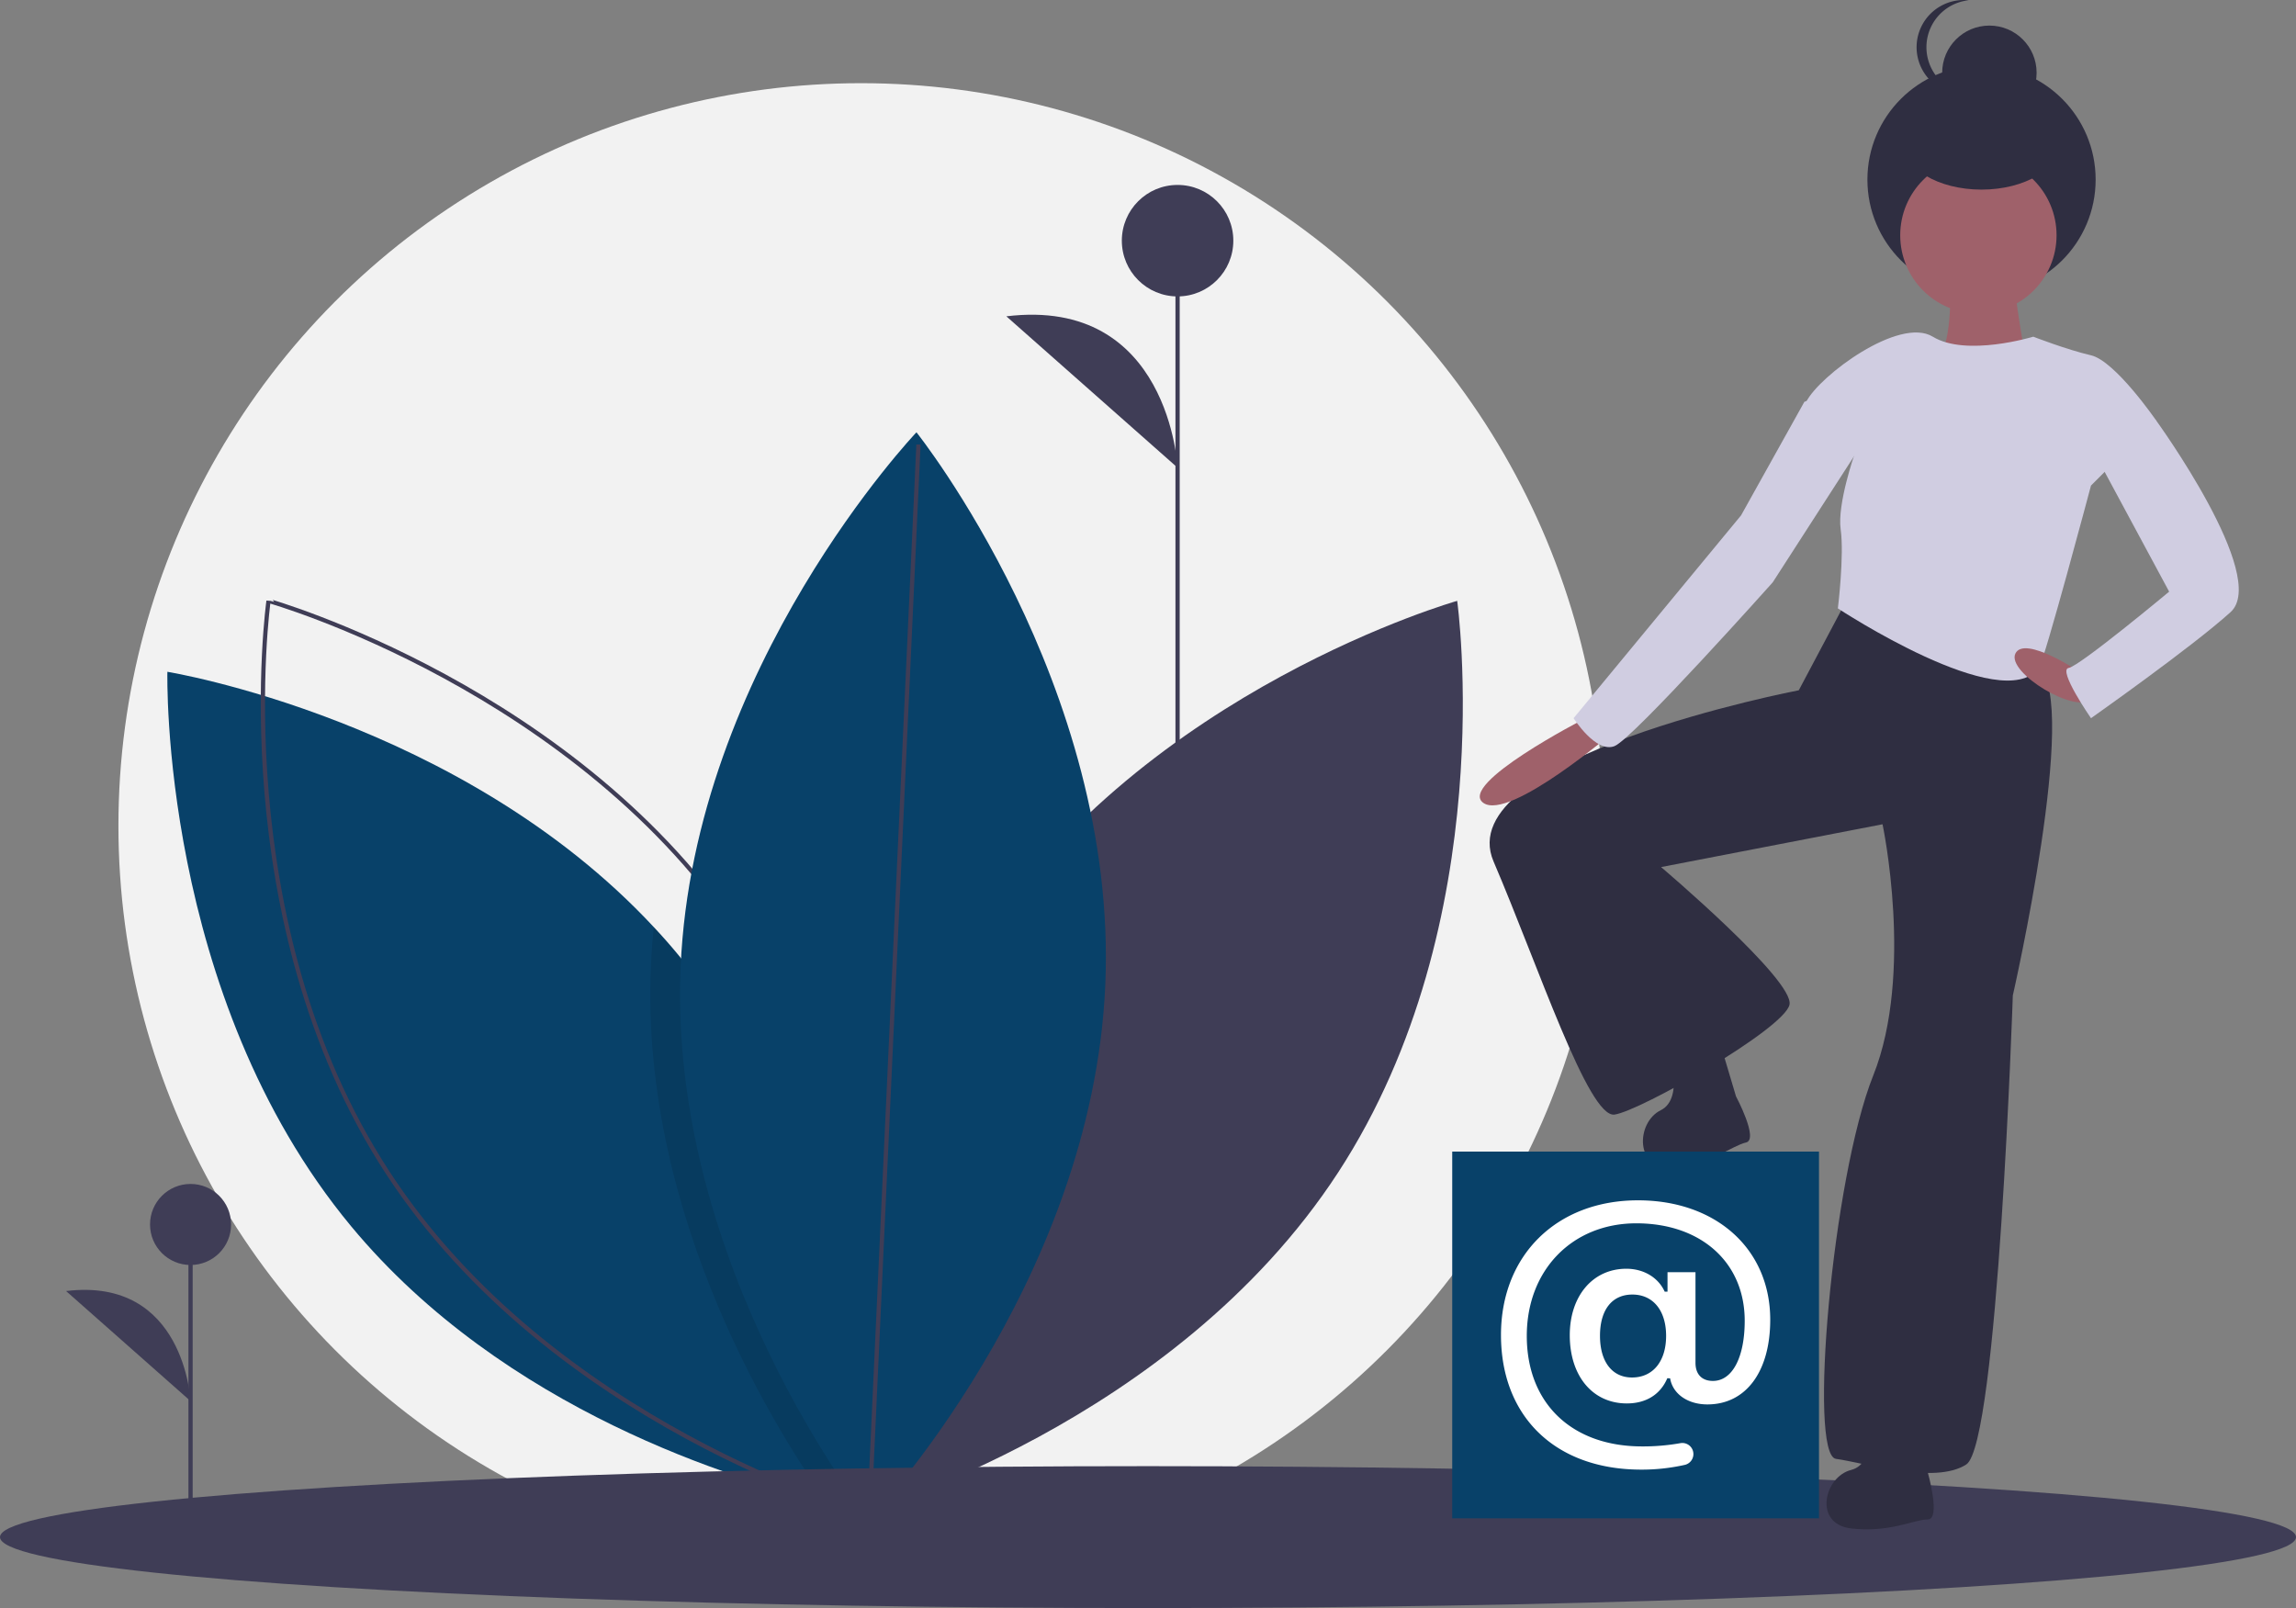
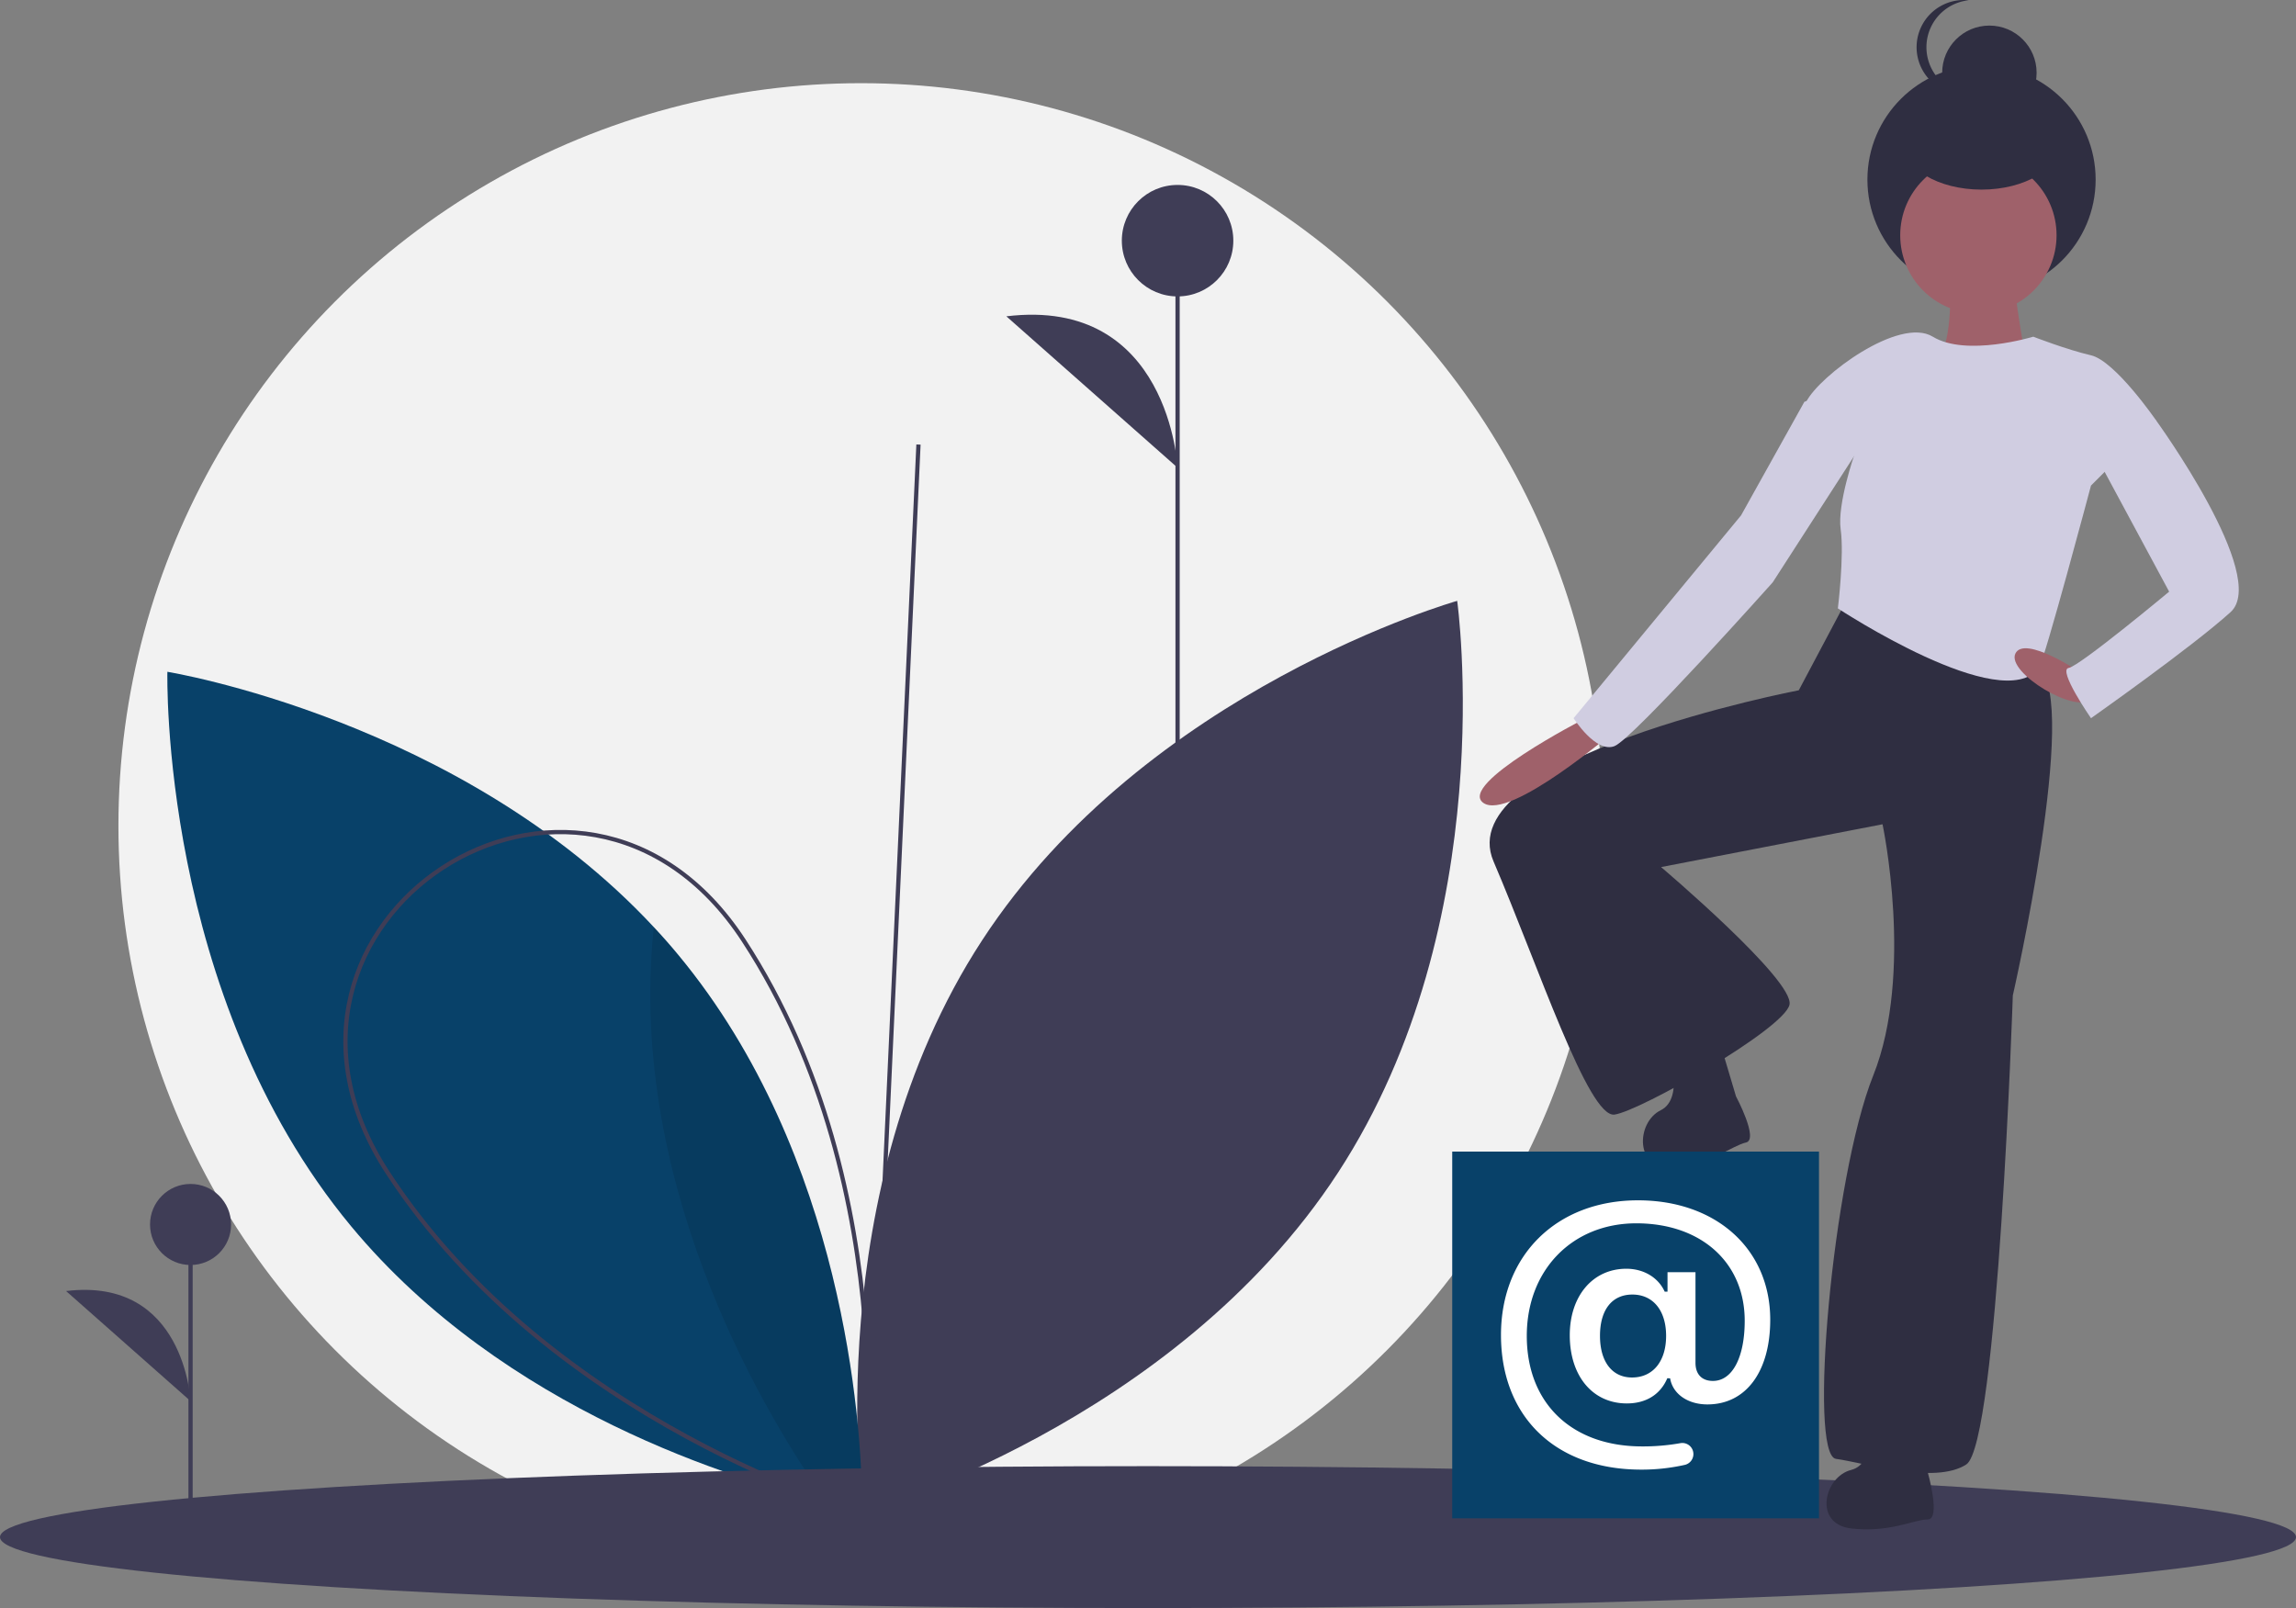
<svg xmlns="http://www.w3.org/2000/svg" id="b0ecae6e-6c91-4fdd-9561-7a349c2ce0c6" data-name="Layer 1" width="1083" height="758.562" viewBox="0 0 1083 758.562">
  <rect x="0" y="0" width="1083" height="758.562" fill="#808080" stroke="none" />
  <title>mention</title>
  <circle cx="406.163" cy="389.544" r="350.304" fill="#f2f2f2" />
  <path d="M521.703,514.364c-77.414,118.718-56.203,269.712-56.203,269.712s146.725-41.486,224.139-160.204,56.203-269.712,56.203-269.712S599.117,395.646,521.703,514.364Z" transform="translate(-58.5 -70.719)" fill="#3f3d56" />
  <path d="M465.089,782.696s-1.885-.301-5.353-1.002c-2.767-.561-6.576-1.363-11.227-2.466-41.581-9.804-152.129-42.944-224.404-130.075-90.459-109.104-86.65-261.534-86.65-261.534s138.315,22.475,229.456,120.452q5.924,6.315,11.528,13.092c78.711,94.93,86.049,222.66,86.63,254.236C465.149,780.13,465.089,782.696,465.089,782.696Z" transform="translate(-58.5 -70.719)" fill="#084169" />
-   <path d="M409.298,514.364c77.414,118.718,56.203,269.712,56.203,269.712S318.776,742.59,241.362,623.872s-56.203-269.712-56.203-269.712S331.884,395.646,409.298,514.364Z" transform="translate(-58.5 -70.719)" fill="none" stroke="#3f3d56" stroke-miterlimit="10" stroke-width="2" />
+   <path d="M409.298,514.364c77.414,118.718,56.203,269.712,56.203,269.712S318.776,742.59,241.362,623.872S331.884,395.646,409.298,514.364Z" transform="translate(-58.5 -70.719)" fill="none" stroke="#3f3d56" stroke-miterlimit="10" stroke-width="2" />
  <path d="M465.068,775.398c-2.045,2.466-3.849,4.571-5.333,6.295-3.288,3.749-5.153,5.714-5.153,5.714s-2.265-2.847-6.075-8.18c-20.911-29.151-88.174-132.802-82.981-252.532q.421-9.413,1.383-18.625,5.924,6.315,11.528,13.092C457.149,616.092,464.487,743.822,465.068,775.398Z" transform="translate(-58.5 -70.719)" opacity="0.1" />
-   <path d="M579.853,535.354c-6.119,141.596-111.229,252.055-111.229,252.055s-95.189-119.114-89.07-260.711S490.783,274.643,490.783,274.643,585.972,393.757,579.853,535.354Z" transform="translate(-58.5 -70.719)" fill="#084169" />
  <line x1="410.125" y1="712.68" x2="433.233" y2="209.699" fill="none" stroke="#3f3d56" stroke-miterlimit="10" stroke-width="2" />
  <ellipse cx="541.5" cy="725.092" rx="541.5" ry="33.469" fill="#3f3d56" />
  <line x1="89.884" y1="712.792" x2="89.884" y2="577.612" fill="#3f3d56" stroke="#3f3d56" stroke-miterlimit="10" stroke-width="2" />
  <circle cx="89.884" cy="577.612" r="19.116" fill="#3f3d56" />
  <path d="M148.384,731.646s-2.731-58.736-58.715-51.909" transform="translate(-58.5 -70.719)" fill="#3f3d56" />
  <line x1="555.451" y1="492.105" x2="555.451" y2="113.532" fill="#3f3d56" stroke="#3f3d56" stroke-miterlimit="10" stroke-width="2" />
  <circle cx="555.451" cy="113.532" r="26.294" fill="#3f3d56" />
  <path d="M613.951,291.335s-3.756-80.79-80.76-71.399" transform="translate(-58.5 -70.719)" fill="#3f3d56" />
  <path d="M929.794,353.323l-22.825,43.016s-165.042,31.604-143.973,80.765S807.768,598.253,820.058,596.497s79.887-40.383,82.521-51.795-60.574-64.963-60.574-64.963l104.468-20.191s14.924,70.231-4.389,118.514-30.726,179.088-17.558,180.844,46.528,12.29,61.452,2.634,21.947-221.227,21.947-221.227,31.604-138.706,12.29-154.508S929.794,353.323,929.794,353.323Z" transform="translate(-58.5 -70.719)" fill="#2f2e41" />
  <path d="M965.661,737.577s-20.173-10.617-24.42-2.123c0,0,3.185,25.482-9.556,28.667s-18.05,25.482,0,27.605,29.729-4.247,36.099-4.247,0-22.296,0-22.296Z" transform="translate(-58.5 -70.719)" fill="#2f2e41" />
  <path d="M869.445,561.343s-21.958-6.124-24.319,3.074c0,0,8.487,24.237-3.295,30.037s-12.27,28.715,5.822,26.984,28.164-10.421,34.392-11.764-4.702-21.795-4.702-21.795Z" transform="translate(-58.5 -70.719)" fill="#2f2e41" />
  <path d="M978.516,201.888s.878,32.482-5.267,35.115,34.237,18.436,34.237,18.436l7.023-12.29s-7.901-43.894-6.145-47.406S978.516,201.888,978.516,201.888Z" transform="translate(-58.5 -70.719)" fill="#9f616a" />
  <circle cx="934.665" cy="84.728" r="53.826" fill="#2f2e41" />
  <circle cx="938.377" cy="34.338" r="22.273" fill="#2f2e41" />
  <path d="M967.18,92.992A22.275,22.275,0,0,1,987.133,70.84a22.52,22.52,0,0,0-2.32-.12,22.273,22.273,0,0,0,0,44.546,22.52,22.52,0,0,0,2.32-.12A22.275,22.275,0,0,1,967.18,92.992Z" transform="translate(-58.5 -70.719)" fill="#2f2e41" />
  <circle cx="933.185" cy="110.978" r="36.871" fill="#9f616a" />
  <path d="M1017.582,229.542s-31.604,9.657-47.406,0-53.551,18.436-59.696,30.726,22.825,24.581,22.825,24.581-8.273,23.734-6.584,35.554c1.756,12.29-1.317,37.31-1.317,37.31s77.558,51.098,94.811,28.092c2.634-3.512,24.581-86.033,24.581-86.033l30.726-30.726s-19.313-28.092-30.726-30.726S1017.582,229.542,1017.582,229.542Z" transform="translate(-58.5 -70.719)" fill="#d0cde1" />
  <path d="M805.573,409.947s-59.696,30.726-47.406,39.505S820.497,415.214,820.497,415.214Z" transform="translate(-58.5 -70.719)" fill="#9f616a" />
  <path d="M1039.968,388s-26.562-17.934-30.839-8.967,29.083,29.158,36.106,21.257S1039.968,388,1039.968,388Z" transform="translate(-58.5 -70.719)" fill="#9f616a" />
  <path d="M1059.721,259.39l15.802,9.657s53.551,73.742,35.115,90.422-65.841,50.039-65.841,50.039-15.802-22.825-10.535-23.703,47.406-35.993,47.406-35.993l-36.871-68.475Z" transform="translate(-58.5 -70.719)" fill="#d0cde1" />
  <path d="M921.015,255.878l-11.412,4.389-29.848,53.551-79.01,95.689s10.535,16.68,19.313,13.168,74.62-77.254,74.62-77.254l43.016-66.719Z" transform="translate(-58.5 -70.719)" fill="#d0cde1" />
  <ellipse cx="934.665" cy="67.17" rx="37.122" ry="22.273" fill="#2f2e41" />
  <rect x="685" y="543.238" width="173" height="173" fill="#084169" />
  <path d="M893.5,693.264c0,24.507-11.476,39.952-29.633,39.952-9.293,0-16.371-4.961-17.595-12.336H844.949c-3.274,7.673-10.021,11.873-19.083,11.873-16.14,0-26.921-12.932-26.921-32.18,0-18.488,10.848-31.353,26.69-31.353,8.136,0,15.048,4.101,18.091,10.815h1.323v-9.194h13.196v42.763c0,5.325,2.943,8.533,8.235,8.533,9.161,0,14.982-11.113,14.982-28.377,0-27.55-20.637-45.971-51.131-45.971-30.163,0-51.66,21.993-51.66,53.115,0,31.816,21.266,52.123,54.372,52.123a100.383,100.383,0,0,0,17.992-1.521,5.23,5.23,0,0,1,2.216,10.22,92.424,92.424,0,0,1-20.737,2.249c-40.25-.033-66.014-24.904-66.014-63.5,0-37.67,26.293-63.533,64.624-63.533C867.968,636.941,893.5,659.926,893.5,693.264Zm-80.301,7.607c0,12.237,5.755,19.645,15.114,19.645,9.856,0,16.073-7.607,16.073-19.645s-6.218-19.48-15.908-19.48C818.854,681.391,813.199,688.6,813.199,700.87Z" transform="translate(-58.5 -70.719)" fill="#fff" />
</svg>